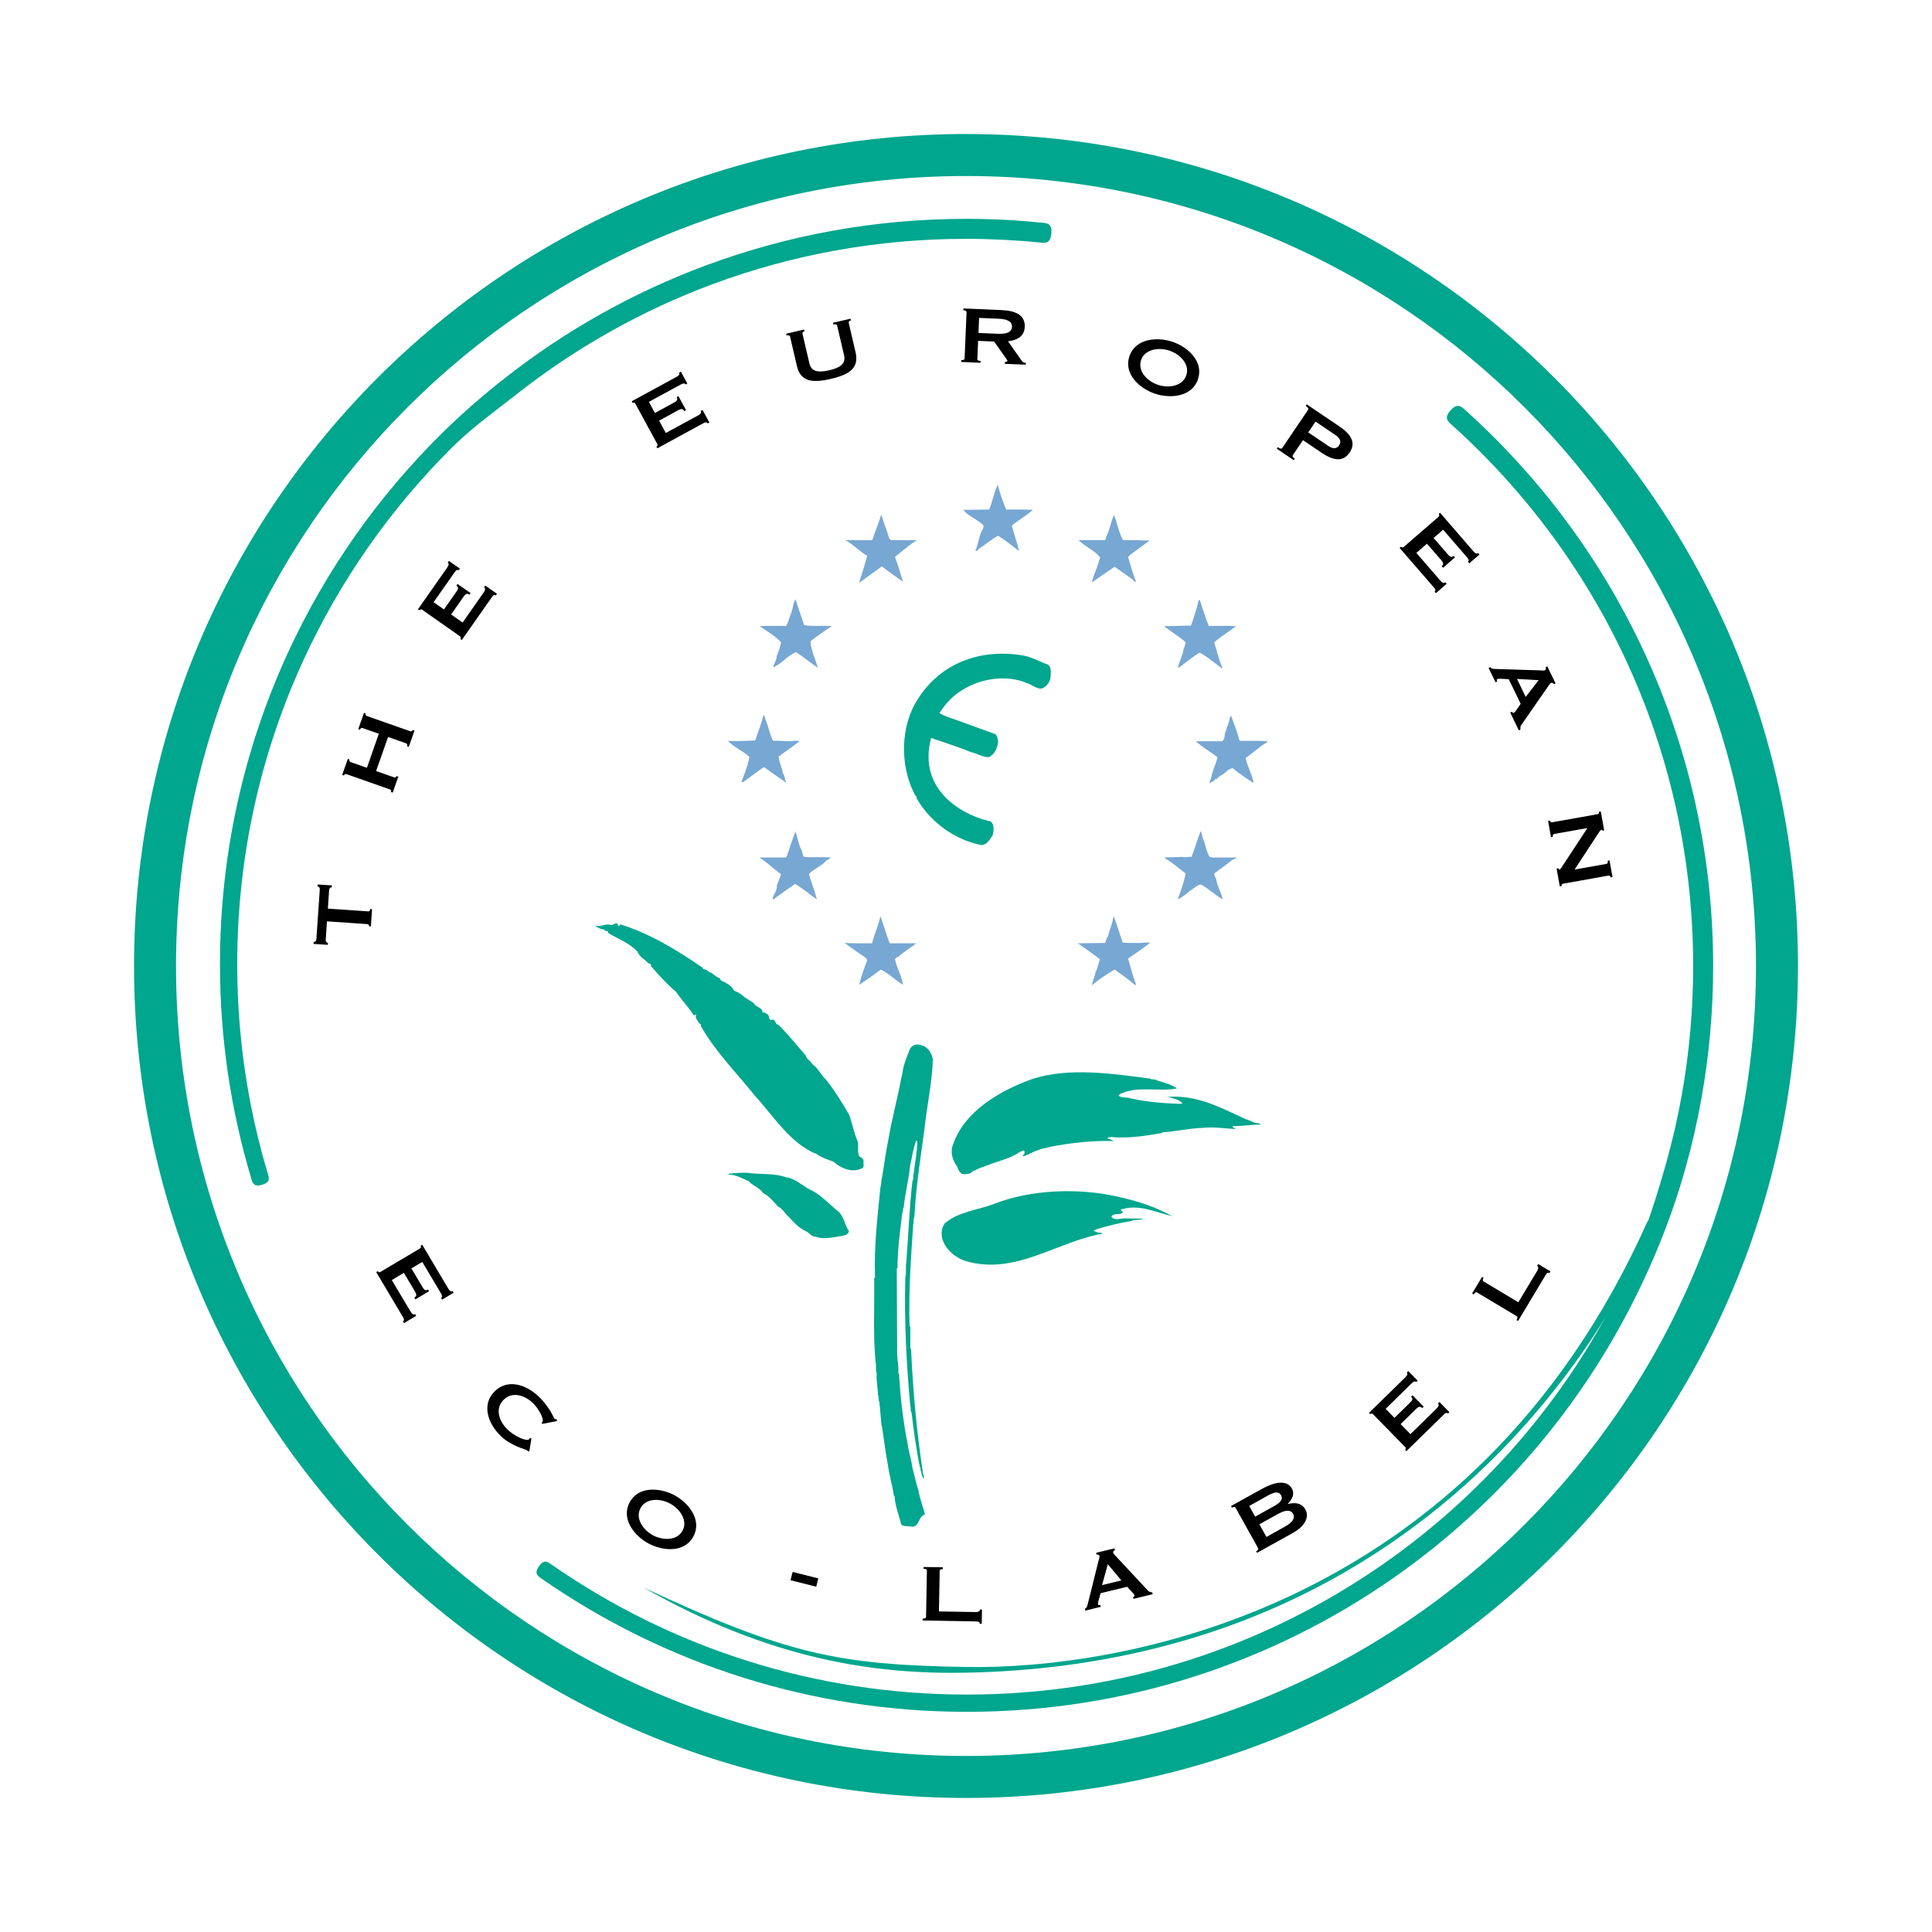
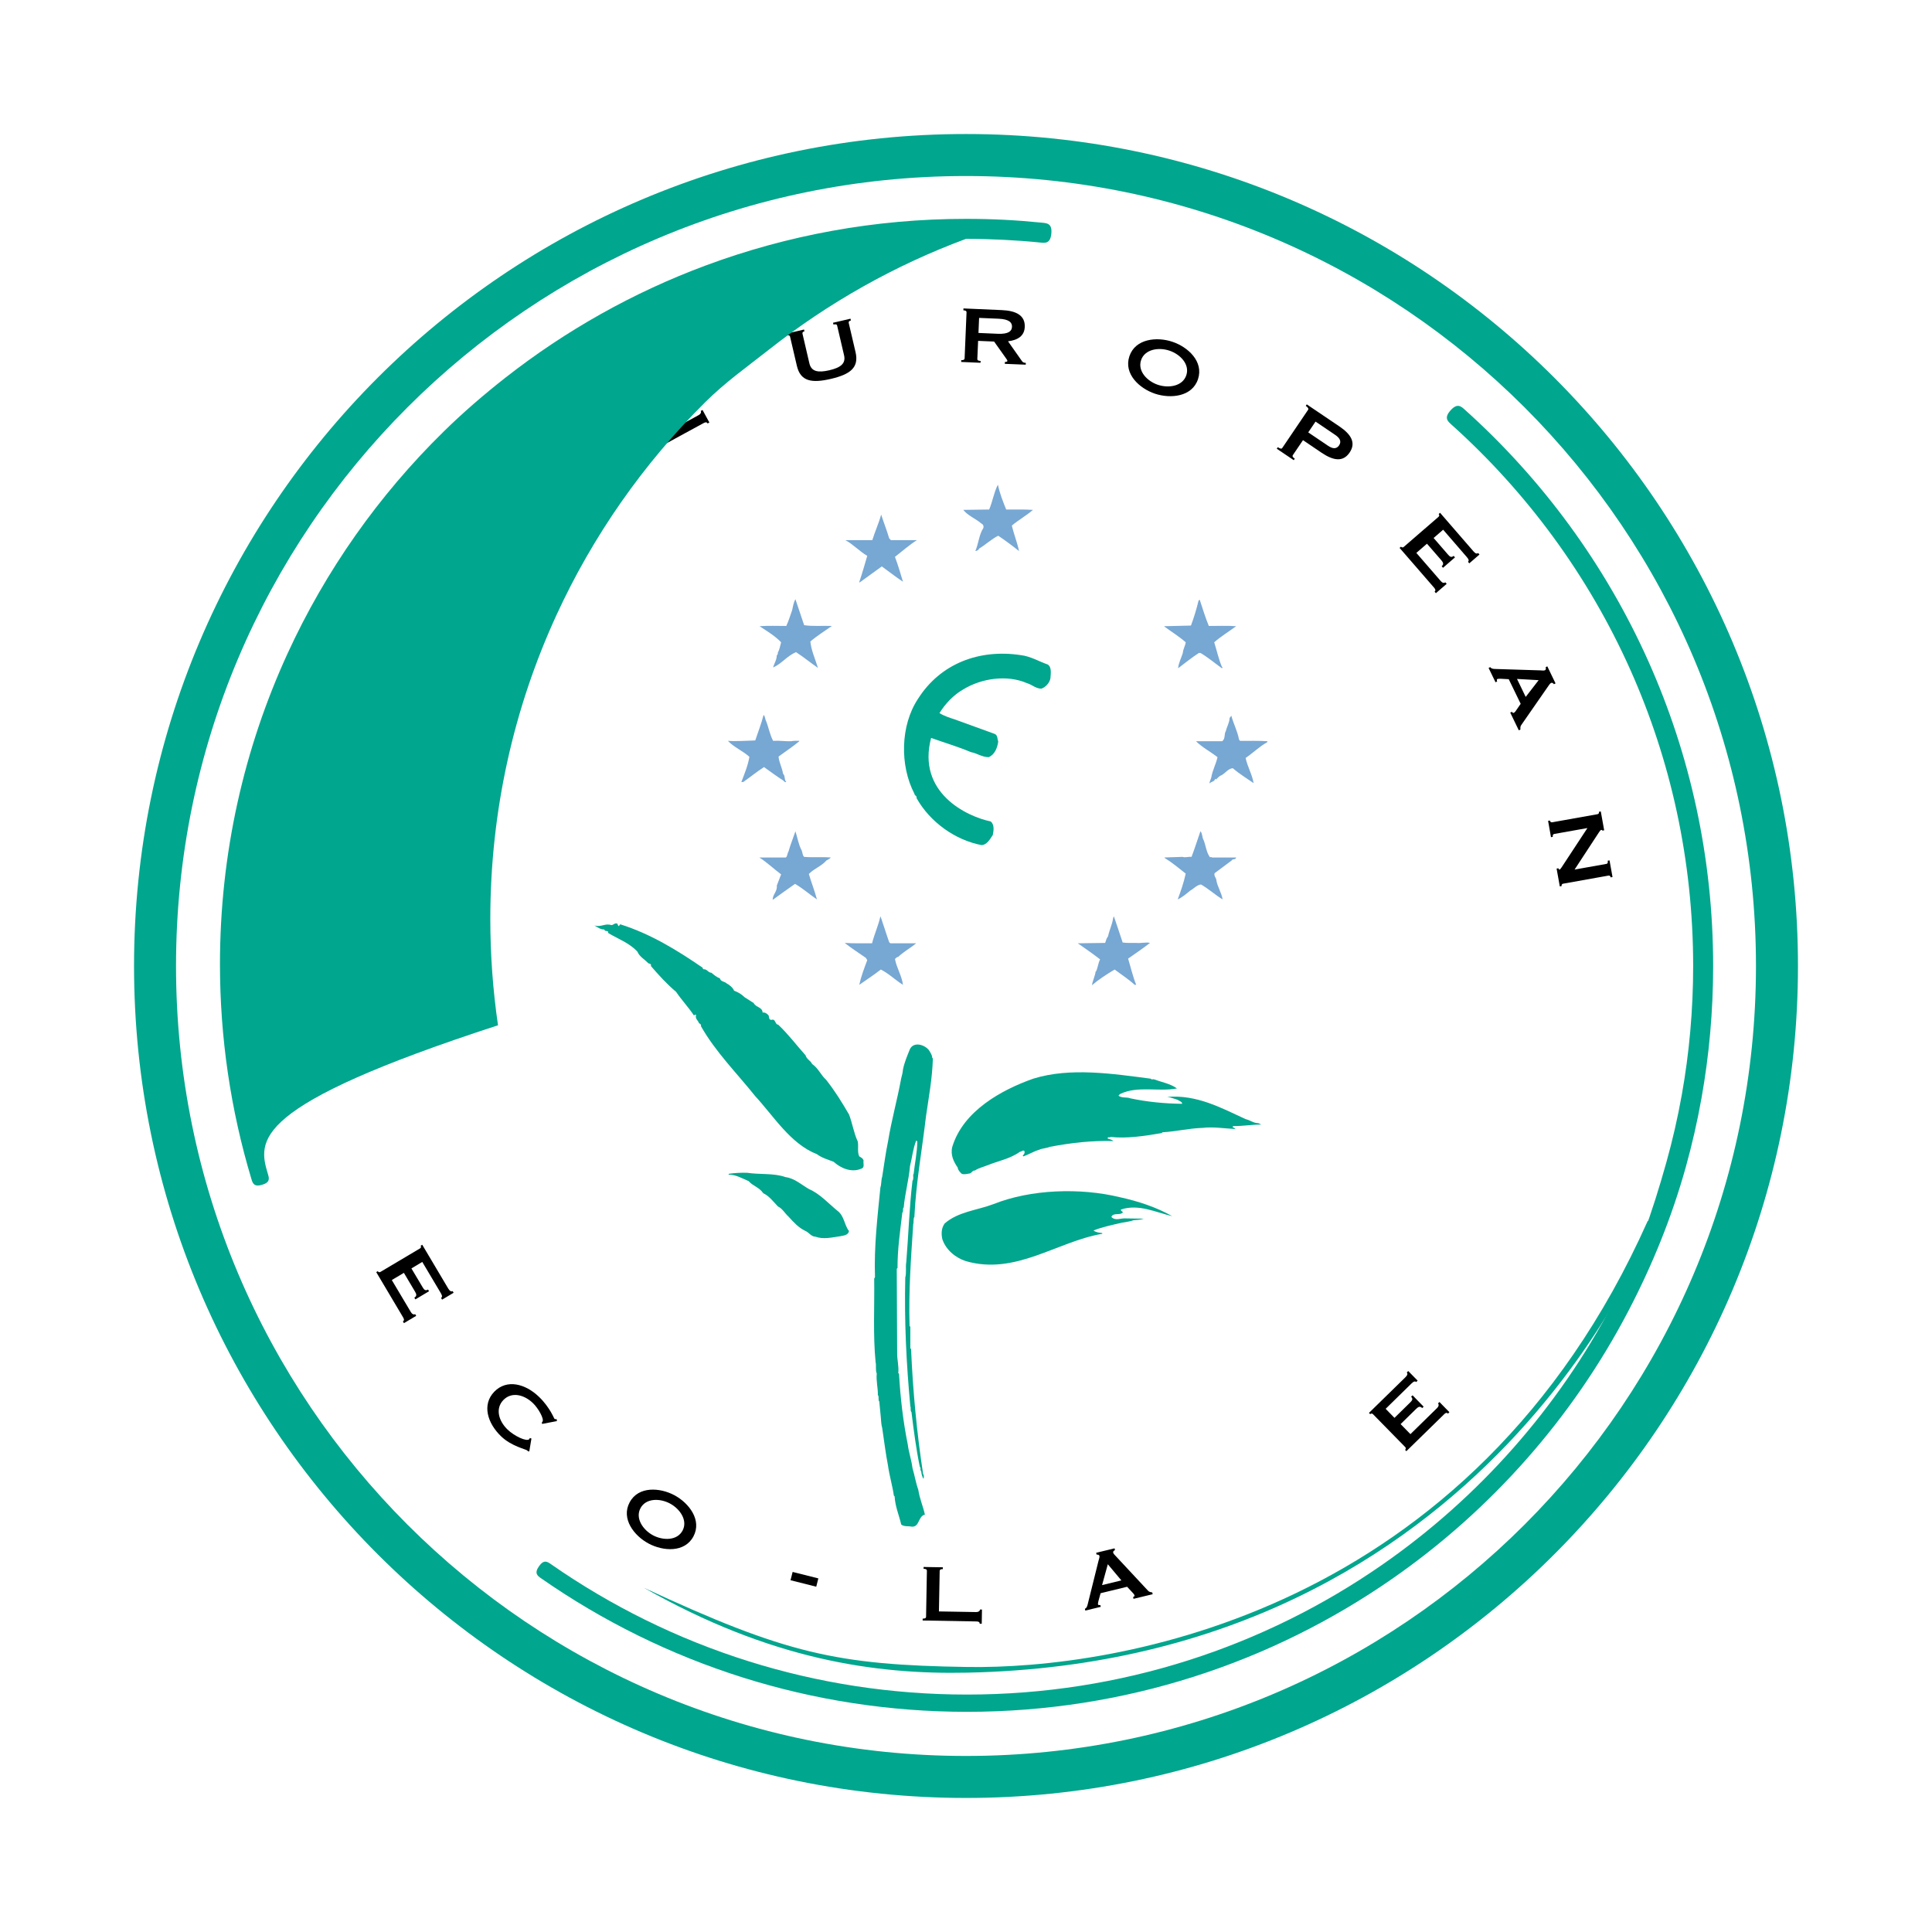
<svg xmlns="http://www.w3.org/2000/svg" version="1.0" id="Layer_1" x="0px" y="0px" width="192.756px" height="192.756px" viewBox="0 0 192.756 192.756" enable-background="new 0 0 192.756 192.756" xml:space="preserve">
  <g>
-     <polygon fill-rule="evenodd" clip-rule="evenodd" fill="#FFFFFF" points="0,0 192.756,0 192.756,192.756 0,192.756 0,0  " />
    <path fill-rule="evenodd" clip-rule="evenodd" fill="#77A7D3" d="M100.387,50.835c1.014,0.011,1.684-0.025,2.67,0.035   c-0.632,0.559-1.428,1-2.108,1.569c0.212,0.885,0.542,1.681,0.719,2.539c-0.659-0.529-1.367-1.049-2.073-1.529   c-0.672,0.331-1.228,0.875-1.897,1.278c-0.074,0.167-0.24,0.24-0.39,0.251c0.327-0.733,0.352-1.591,0.795-2.286   c0.074-0.215-0.023-0.381-0.215-0.479c-0.594-0.496-1.34-0.774-1.781-1.343l2.58-0.035c0.34-0.76,0.465-1.695,0.874-2.479   C99.733,49.193,100.063,50.037,100.387,50.835L100.387,50.835z" />
    <path fill-rule="evenodd" clip-rule="evenodd" fill="#77A7D3" d="M88.71,53.703l0.176,0.188c0.824,0,1.772,0,2.592,0   c-0.745,0.468-1.44,1.087-2.188,1.669c0.319,0.847,0.535,1.604,0.799,2.479c-0.748-0.496-1.378-1-2.111-1.528l-2.212,1.602   l-0.039-0.036c0.292-0.861,0.543-1.746,0.798-2.617c-0.785-0.466-1.415-1.163-2.187-1.569h2.691   c0.269-0.869,0.644-1.678,0.885-2.552C88.167,52.137,88.481,52.908,88.71,53.703L88.71,53.703z" />
-     <path fill-rule="evenodd" clip-rule="evenodd" fill="#77A7D3" d="M112.042,53.891c0.938-0.011,1.732,0.013,2.656,0.038   c-0.496,0.368-0.959,0.722-1.49,1.089c-0.219,0.188-0.52,0.34-0.656,0.581c0.262,0.833,0.479,1.68,0.806,2.478   c-0.098-0.079-0.305-0.038-0.289-0.215l-1.859-1.316c-0.744,0.504-1.518,1.024-2.226,1.531l-0.038-0.079   c0.256-0.882,0.594-1.503,0.812-2.399c-0.597-0.719-1.504-1.06-2.149-1.708h2.656c0.076-0.212,0.136-0.455,0.25-0.657   c0.24-0.607,0.368-1.25,0.618-1.857C111.476,52.172,111.611,53.106,112.042,53.891L112.042,53.891z" />
    <path fill-rule="evenodd" clip-rule="evenodd" fill="#77A7D3" d="M80.229,62.373c0.873,0.138,1.897,0.038,2.77,0.079   c-0.694,0.49-1.492,0.983-2.15,1.553c0.09,0.898,0.505,1.792,0.758,2.631c-0.758-0.521-1.438-1.09-2.187-1.572   c-0.884,0.367-1.427,1.152-2.286,1.531c0.101-0.404,0.365-0.757,0.365-1.201c0.09-0.076,0.129-0.215,0.104-0.289   c0.188-0.316,0.226-0.681,0.329-1.024c-0.608-0.646-1.418-1.114-2.15-1.604c0.884-0.066,1.822-0.025,2.667-0.025   c0.24-0.509,0.393-1.051,0.583-1.571c0.085-0.376,0.136-0.755,0.328-1.098C79.635,60.616,79.939,61.503,80.229,62.373   L80.229,62.373z" />
    <path fill-rule="evenodd" clip-rule="evenodd" fill="#77A7D3" d="M120.604,62.452c0.909,0,1.881-0.041,2.726,0.025   c-0.732,0.542-1.463,0.972-2.188,1.604c0.257,0.809,0.434,1.657,0.764,2.441l0.076,0.074l-0.076,0.076   c-0.685-0.493-1.368-1.073-2.136-1.528h-0.155c-0.708,0.455-1.441,1.048-2.073,1.528c0.038-0.518,0.316-1.024,0.469-1.528   c0.027-0.395,0.24-0.694,0.289-1.062c-0.72-0.632-1.449-1.062-2.174-1.604l2.696-0.066c0.3-0.809,0.553-1.631,0.755-2.476   l0.114-0.114C119.979,60.695,120.249,61.588,120.604,62.452L120.604,62.452z" />
    <path fill-rule="evenodd" clip-rule="evenodd" fill="#00A68D" d="M104.548,66.305c0.404,0.29,0.279,0.921,0.252,1.379   c-0.088,0.455-0.49,0.893-0.907,1.023c-0.547,0-0.937-0.405-1.419-0.544c-2.032-0.885-4.598-0.469-6.368,0.619   c-0.949,0.53-1.808,1.44-2.376,2.364c0.469,0.289,1.022,0.468,1.491,0.618l4.006,1.454c0.344,0.14,0.254,0.507,0.367,0.758   c-0.089,0.632-0.342,1.302-0.95,1.566c-0.667,0-1.16-0.389-1.78-0.504c-1.289-0.544-2.655-0.947-3.969-1.416   c-1.435,5.453,3.539,7.837,5.941,8.332c0.392,0.313,0.304,0.921,0.215,1.351c-0.264,0.393-0.569,0.986-1.125,1.011   c-2.639-0.507-5.145-2.301-6.483-4.69c0.076-0.212-0.214-0.254-0.214-0.441c-1.468-2.806-1.403-6.801,0.354-9.454   c2.236-3.539,6.125-4.993,10.238-4.372C102.816,65.473,103.64,65.987,104.548,66.305L104.548,66.305z" />
    <path fill-rule="evenodd" clip-rule="evenodd" fill="#77A7D3" d="M76.375,71.802c0.303,0.684,0.404,1.443,0.759,2.111   c0.72-0.039,1.202,0.063,1.818,0.038c0.243-0.062,0.507-0.027,0.774-0.038l0.024,0.038c-0.645,0.542-1.352,0.997-2.073,1.531   c0.04,0.569,0.356,1.109,0.445,1.703c0.239,0.229,0.101,0.61,0.326,0.839c-0.151,0.06-0.252-0.104-0.289-0.142   c-0.684-0.441-1.265-0.871-1.934-1.351c-0.708,0.455-1.403,1.024-2.074,1.493h-0.187c0.314-0.823,0.654-1.632,0.804-2.516   c-0.679-0.608-1.539-0.948-2.147-1.594c0.849,0.063,1.833-0.014,2.73-0.039c0.279-0.819,0.608-1.68,0.834-2.552   C76.3,71.423,76.335,71.639,76.375,71.802L76.375,71.802z" />
    <path fill-rule="evenodd" clip-rule="evenodd" fill="#77A7D3" d="M123.62,73.798l0.104,0.115c1.007,0.011,1.754-0.024,2.729,0.038   l-0.028,0.104c-0.781,0.428-1.428,1.084-2.148,1.566c0.177,0.872,0.645,1.618,0.798,2.514c-0.648-0.455-1.443-0.935-2.075-1.49   c-0.441,0.024-0.73,0.466-1.095,0.681c-0.229,0.073-0.393,0.264-0.583,0.444l-0.102-0.076c0.012,0.288-0.395,0.275-0.544,0.479   c-0.014-0.191,0.128-0.42,0.177-0.618c0.114-0.708,0.469-1.319,0.618-2.013c-0.657-0.517-1.528-0.973-2.149-1.591h2.618   c0.34-0.253,0.166-0.706,0.367-1.024c0.101-0.441,0.365-0.844,0.365-1.277l0.177-0.25C123.049,72.181,123.469,72.952,123.62,73.798   L123.62,73.798z" />
    <path fill-rule="evenodd" clip-rule="evenodd" fill="#77A7D3" d="M79.979,84.833c0.101,0.204,0.061,0.479,0.25,0.659   c0.95,0.076,1.747-0.014,2.656,0.06c-0.075,0.131-0.29,0.205-0.429,0.295c-0.532,0.604-1.189,0.771-1.758,1.351   c0.254,0.86,0.581,1.681,0.809,2.539c-0.733-0.504-1.427-1.112-2.186-1.553c-0.745,0.531-1.492,1.049-2.226,1.594   c-0.025-0.531,0.483-0.848,0.404-1.417c0.14-0.406,0.292-0.722,0.433-1.125c-0.683-0.504-1.442-1.228-2.176-1.684h2.656   c0.165-0.16,0.125-0.389,0.251-0.58c0.19-0.681,0.469-1.351,0.697-2.034C79.561,83.544,79.661,84.252,79.979,84.833L79.979,84.833z   " />
    <path fill-rule="evenodd" clip-rule="evenodd" fill="#77A7D3" d="M120.082,83.808c0.227,0.556,0.275,1.264,0.656,1.743   c0.066-0.108,0.115-0.024,0.191,0h2.399c-0.053,0.27-0.34,0.09-0.438,0.295l-1.711,1.274c-0.088,0.289,0.166,0.455,0.177,0.697   c0.104,0.656,0.52,1.239,0.624,1.918c-0.726-0.439-1.405-1.061-2.152-1.488c-0.393,0.025-0.719,0.414-1.09,0.618   c-0.375,0.316-0.816,0.681-1.236,0.87c0.306-0.834,0.607-1.679,0.796-2.577c-0.668-0.529-1.427-1.152-2.108-1.566v-0.042   l1.781-0.06c0.3,0.101,0.58-0.038,0.91,0c0.326-0.847,0.583-1.708,0.888-2.555C119.979,83.152,119.917,83.544,120.082,83.808   L120.082,83.808z" />
    <path fill-rule="evenodd" clip-rule="evenodd" fill="#77A7D3" d="M88.167,92.367c0.178,0.544,0.354,1.086,0.543,1.629l0.115,0.117   h2.578c-0.606,0.504-1.227,0.82-1.783,1.351c-0.136,0-0.226,0.128-0.33,0.216c0.168,0.896,0.685,1.667,0.799,2.577   c-0.809-0.506-1.389-1.112-2.211-1.526c-0.708,0.554-1.429,1.021-2.15,1.526c0.178-0.822,0.495-1.654,0.798-2.463l-0.14-0.229   c-0.708-0.493-1.427-0.948-2.111-1.49c0.836,0.062,1.807,0.024,2.73,0.038c0.229-0.912,0.633-1.771,0.833-2.694   C87.967,91.696,88.042,92.05,88.167,92.367L88.167,92.367z" />
    <path fill-rule="evenodd" clip-rule="evenodd" fill="#77A7D3" d="M111.576,92.731l0.431,1.302c0.43,0.065,0.898,0.041,1.351,0.041   c0.393,0.062,1-0.104,1.379,0c-0.695,0.542-1.455,1.049-2.185,1.566c0.262,0.872,0.479,1.811,0.806,2.616h-0.149   c-0.635-0.582-1.354-1.035-1.999-1.526c-0.785,0.466-1.566,0.972-2.264,1.565c0.049-0.404,0.305-0.898,0.37-1.38h0.036   c0.188-0.378,0.203-0.819,0.405-1.198c-0.735-0.569-1.504-1.101-2.225-1.604l2.731-0.038c0.076-0.229,0.125-0.455,0.288-0.66   c0.126-0.618,0.419-1.173,0.507-1.822l0.073-0.174C111.271,91.822,111.424,92.29,111.576,92.731L111.576,92.731z" />
    <path fill-rule="evenodd" clip-rule="evenodd" fill="#00A68D" d="M61.737,92.405l0.141-0.188c2.983,0.934,5.65,2.563,8.227,4.333   c-0.025,0.063,0.039,0.101,0.074,0.153c0.37-0.039,0.458,0.338,0.799,0.351c0.279,0.229,0.545,0.456,0.848,0.56   c0.086,0.35,0.466,0.289,0.681,0.508c0.267,0.125,0.631,0.439,0.732,0.719c0.418,0.162,0.724,0.338,1.049,0.652l0.912,0.584   c0.189,0.43,0.871,0.393,0.884,0.947c0.151-0.037,0.365,0.037,0.505,0.191c0.24,0.135,0.014,0.518,0.368,0.543   c0.454-0.162,0.351,0.48,0.681,0.471c1.049,0.996,1.82,2.047,2.73,3.055c0.102,0.393,0.519,0.545,0.659,0.873   c0.63,0.43,0.87,1.109,1.389,1.568c0.873,1.1,1.581,2.25,2.289,3.463c0.341,0.873,0.467,1.832,0.871,2.691   c0.101,0.469-0.062,1.059,0.151,1.494c0.178,0.107,0.354,0.174,0.431,0.402c-0.063,0.289,0.166,0.719-0.253,0.834   c-0.948,0.402-2.022-0.049-2.731-0.697c-0.569-0.225-1.163-0.377-1.668-0.758c-2.63-1.023-4.298-3.775-6.156-5.791   c-1.872-2.336-3.968-4.422-5.421-6.988c0.075-0.146-0.125-0.262-0.189-0.289c-0.075-0.277-0.418-0.441-0.29-0.807l-0.064-0.064   l-0.151,0.098c-0.557-0.834-1.241-1.553-1.783-2.359c-0.962-0.811-1.681-1.617-2.516-2.578c0.091-0.204-0.139-0.229-0.253-0.27   c-0.404-0.427-0.873-0.643-1.088-1.16c-0.806-0.872-1.933-1.267-2.917-1.86c0.025-0.354-0.29-0.049-0.394-0.354   c-0.354,0.024-0.705-0.24-0.984-0.403c0.644,0.215,1.074-0.239,1.668-0.038c0.2,0.052,0.354-0.253,0.619-0.139   C61.637,92.228,61.637,92.342,61.737,92.405L61.737,92.405z" />
    <path fill-rule="evenodd" clip-rule="evenodd" fill="#00A68D" d="M92.681,104.777c0.139,0.238,0.317,0.469,0.328,0.758l0.064,0.076   c-0.064,2.037-0.407,3.818-0.685,5.752c-0.391,3.35-0.996,6.607-1.16,10.051c-0.129,0.156-0.04,0.5-0.115,0.729   c-0.226,3.428-0.468,6.635-0.366,10.154l0.076,0.072v2.15l0.075,0.072c0.176,4.16,0.58,8.422,1.203,12.48   c0.112,0.113,0.075,0.336,0.036,0.479c-0.14-0.24-0.203-0.496-0.229-0.773c-0.15-0.088,0.015-0.328-0.136-0.426   c-0.368-1.787-0.607-3.617-0.833-5.463c-0.151-0.152-0.025-0.404-0.114-0.578c-0.394-4.199-0.609-8.459-0.505-12.855   c0.136-0.469,0.011-1.041,0.101-1.531c0.214-2.631,0.304-5.496,0.618-8.117c0.14-0.174,0.05-0.439,0.076-0.658h0.039   c0.114-1.084,0.351-2.137,0.366-3.27c-0.04-0.025-0.064-0.092-0.115-0.074c-0.316,0.811-0.404,1.703-0.617,2.555   c-0.117,1.398-0.507,2.74-0.622,4.105c-0.15,0.127,0.012,0.377-0.139,0.518c-0.215,1.82-0.49,3.666-0.479,5.525l-0.077,0.076   l0.04,8.367c-0.014,0.746,0.187,1.34,0.111,2.043l0.075,0.064c0.129,2.375,0.418,4.826,0.873,7.066   c0.101,0.805,0.369,1.529,0.468,2.342c0.215,0.719,0.33,1.477,0.581,2.168c0.129,0.877,0.483,1.672,0.659,2.479   c-0.695,0.164-0.52,1.264-1.315,1.203c-0.354-0.08-0.772,0.023-1.048-0.217c-0.218-0.938-0.607-1.803-0.657-2.805l-0.077-0.076   c-0.139-1.008-0.443-1.963-0.581-2.98c-0.242-1.242-0.392-2.518-0.583-3.781c-0.102-0.332-0.102-0.707-0.138-1.062l-0.151-1.568   c-0.153-0.162,0.012-0.479-0.142-0.643c0.014-0.746-0.186-1.391-0.112-2.152c-0.15-0.326-0.024-0.779-0.114-1.133   c-0.265-2.68-0.101-5.605-0.139-8.328l0.078-0.154c-0.104-3.051,0.25-6.018,0.541-8.949c0.114-0.326,0.064-0.736,0.178-1.062   c0.191-1.178,0.341-2.375,0.583-3.525c0.352-2.162,0.921-4.145,1.314-6.297c0.075-0.289,0.151-0.566,0.176-0.871   c0.139-0.719,0.429-1.379,0.697-2.049C91.188,103.879,92.276,104.248,92.681,104.777L92.681,104.777z" />
    <path fill-rule="evenodd" clip-rule="evenodd" fill="#00A68D" d="M114.812,107.621c0.065,0.125,0.212,0.037,0.326,0.064   c0.771,0.289,1.629,0.43,2.289,0.91c-1.832,0.354-3.918-0.295-5.677,0.555c-0.05,0.066-0.14,0.1-0.15,0.176   c0.33,0.244,0.809,0.113,1.18,0.256c1.649,0.354,3.41,0.527,5.167,0.545c-0.014-0.229-0.305-0.279-0.444-0.393   c-0.352-0.104-0.684-0.256-1.062-0.295c2.968-0.25,5.408,1.102,7.836,2.217c0.443,0.1,0.785,0.404,1.264,0.404l0.292,0.137   c-0.977,0-1.796,0.162-2.796,0.152l-0.073,0.076c0.073,0.104,0.216,0.086,0.292,0.217c-1.052-0.043-2.163-0.244-3.277-0.113   c-1.427,0.049-2.565,0.354-4.004,0.441l-0.075,0.076c-1.633,0.287-3.49,0.566-5.097,0.387c-0.076,0.104-0.326-0.061-0.289,0.158   c0.191,0.07,0.403,0.107,0.583,0.25c-2.2-0.055-4.211,0.174-6.373,0.582c-0.327,0.148-0.73,0.137-1.046,0.289   c-0.559,0.164-1.038,0.469-1.569,0.66l-0.076-0.082c0.114-0.082,0.229-0.24,0.18-0.426c-0.142-0.189-0.268,0.049-0.431,0.039   c-1.04,0.729-2.174,0.91-3.314,1.377c-0.379,0.154-0.844,0.252-1.198,0.502c-0.264-0.021-0.292,0.229-0.52,0.295   c-0.251,0.037-0.528,0.125-0.794,0.037c-0.189-0.174-0.38-0.371-0.405-0.621c-0.394-0.566-0.748-1.264-0.543-2.07   c1.086-3.578,4.89-5.676,8.077-6.803C106.782,106.471,111.021,107.131,114.812,107.621L114.812,107.621z" />
    <path fill-rule="evenodd" clip-rule="evenodd" fill="#00A68D" d="M78.372,117.441c0.91,0.115,1.618,0.785,2.363,1.205   c1.051,0.453,1.886,1.389,2.806,2.146c0.709,0.518,0.672,1.404,1.165,2.031c-0.078,0.43-0.567,0.447-0.911,0.523   c-0.819,0.115-1.644,0.326-2.44,0.039c-0.415,0-0.656-0.438-1.021-0.584c-0.684-0.332-1.138-0.844-1.671-1.428   c-0.354-0.305-0.58-0.783-1.059-1.012c-0.419-0.443-0.863-1.037-1.454-1.314c-0.429-0.621-1.012-0.697-1.456-1.203   c-0.644-0.277-1.288-0.654-1.996-0.654v-0.076c0.593-0.092,1.251-0.125,1.857-0.104C75.806,117.203,77.208,117.023,78.372,117.441   L78.372,117.441z" />
    <path fill-rule="evenodd" clip-rule="evenodd" fill="#00A68D" d="M111.751,119.451c1.835,0.404,3.595,0.986,5.207,1.887   c-1.653-0.381-3.361-1.254-5.128-0.66c-0.015,0.143,0.139,0.18,0.212,0.268c-0.303,0.365-0.973-0.012-1.16,0.469   c0.417,0.43,0.923,0.098,1.451,0.146l1.784,0.027c-0.291,0.104-0.672,0.131-1.023,0.152c-0.354,0.137-0.771,0.174-1.163,0.25   c-0.948,0.219-1.935,0.42-2.833,0.775c0.239,0.184,0.556,0.227,0.871,0.256v0.074c-4.548,0.781-8.645,4.168-13.613,2.725   c-1.035-0.338-1.982-1.121-2.337-2.184c-0.125-0.557-0.101-1.102,0.229-1.57c1.366-1.186,3.236-1.312,4.878-1.934   C102.828,118.656,107.758,118.477,111.751,119.451L111.751,119.451z" />
    <path fill="#00A68D" d="M179.384,96.378c0,22.92-9.29,43.672-24.312,58.692c-15.021,15.021-35.772,24.312-58.693,24.312   c-22.922,0-43.673-9.291-58.694-24.311c-15.021-15.021-24.312-35.773-24.312-58.694c0-22.921,9.291-43.673,24.312-58.694   c15.021-15.021,35.772-24.312,58.694-24.312c22.921,0,43.673,9.291,58.693,24.312C170.094,52.706,179.384,73.458,179.384,96.378   L179.384,96.378z M152.109,152.109c14.263-14.264,23.085-33.967,23.085-55.731c0-21.765-8.822-41.469-23.085-55.732   c-14.263-14.263-33.967-23.084-55.731-23.084s-41.469,8.822-55.731,23.084C26.383,54.91,17.562,74.613,17.562,96.378   c0,21.764,8.822,41.467,23.085,55.731c14.262,14.262,33.967,23.084,55.731,23.084S137.847,166.371,152.109,152.109L152.109,152.109   z" />
    <path fill-rule="evenodd" clip-rule="evenodd" fill="#00A68D" d="M64.229,158.406c14.199,6.598,19.247,7.709,32.286,7.91   c14.491,0.225,50.258-5.027,67.864-44.473c1.886-0.85,0.679,0.131,0.679,0.131s-16.111,43.814-68.542,44.908   C87.302,167.08,76.852,165.576,64.229,158.406L64.229,158.406z" />
-     <path fill-rule="evenodd" clip-rule="evenodd" d="M36.742,90.928c0.121,0.008,0.187-0.087,0.198-0.232l0.181,0.014l-0.117,1.716   l-0.181-0.014c0.009-0.101-0.046-0.204-0.167-0.212l-4.033-0.278l-0.125,1.841c-0.01,0.131,0.04,0.294,0.224,0.305l-0.014,0.199   l-1.42-0.092l0.014-0.205c0.185,0.014,0.255-0.136,0.263-0.27l0.341-4.952c0.008-0.131-0.042-0.294-0.227-0.306l0.014-0.198   l1.42,0.092l-0.015,0.201c-0.181-0.01-0.253,0.139-0.262,0.276l-0.125,1.838L36.742,90.928L36.742,90.928z" />
    <path fill-rule="evenodd" clip-rule="evenodd" d="M37.796,73.206l-1.628-0.573c-0.115-0.039-0.206,0.036-0.253,0.174l-0.173-0.062   l0.572-1.623l0.17,0.063c-0.034,0.095-0.009,0.209,0.105,0.247l4.351,1.528c0.115,0.039,0.207-0.032,0.24-0.127l0.173,0.06   l-0.568,1.621l-0.178-0.057c0.051-0.136,0.026-0.253-0.088-0.294l-1.802-0.632l-1.192,3.394l1.802,0.634   c0.114,0.038,0.207-0.036,0.238-0.128l0.173,0.058l-0.558,1.593l-0.172-0.063c0.036-0.106,0.014-0.221-0.104-0.258l-4.348-1.528   c-0.118-0.039-0.207,0.033-0.246,0.139l-0.169-0.06l0.558-1.591l0.173,0.058c-0.034,0.095-0.008,0.212,0.106,0.253l1.629,0.569   L37.796,73.206L37.796,73.206z" />
    <path fill-rule="evenodd" clip-rule="evenodd" d="M45.881,56.732l-0.117,0.166c-0.114-0.082-0.246-0.035-0.426,0.221l-2.076,2.963   l1.03,0.725l1.258-1.795c0.166-0.237,0.236-0.406-0.015-0.583l0.114-0.164l1.301,0.907l-0.117,0.166   c-0.25-0.177-0.402-0.065-0.569,0.171l-1.255,1.798l1.146,0.803l2.142-3.059c0.128-0.18,0.133-0.368,0.002-0.463l0.115-0.164   l1.166,0.817l-0.117,0.167c-0.165-0.117-0.271,0-0.399,0.183l-2.989,4.262l-0.148-0.103c0.056-0.084,0.064-0.202-0.037-0.27   l-3.776-2.648c-0.097-0.071-0.206-0.021-0.264,0.061l-0.148-0.106l2.924-4.173c0.178-0.256,0.158-0.403,0.043-0.488l0.114-0.163   L45.881,56.732L45.881,56.732z" />
    <path fill-rule="evenodd" clip-rule="evenodd" d="M68.574,38.262l-0.176,0.095c-0.067-0.125-0.204-0.142-0.479,0.006l-3.18,1.732   l0.602,1.109l1.924-1.049c0.255-0.139,0.391-0.259,0.247-0.529l0.179-0.098l0.755,1.392l-0.175,0.098   c-0.146-0.267-0.332-0.237-0.59-0.098l-1.921,1.045l0.669,1.234l3.277-1.784c0.196-0.106,0.285-0.272,0.207-0.414l0.179-0.098   l0.681,1.25l-0.179,0.096c-0.096-0.18-0.244-0.12-0.441-0.014l-4.571,2.49l-0.086-0.161c0.086-0.049,0.147-0.147,0.088-0.255   l-2.206-4.05c-0.058-0.107-0.175-0.112-0.264-0.065l-0.087-0.158l4.474-2.438c0.276-0.146,0.323-0.292,0.257-0.417l0.175-0.098   L68.574,38.262L68.574,38.262z" />
    <path fill-rule="evenodd" clip-rule="evenodd" d="M80.218,32.877l0.042,0.18c-0.143,0.029-0.226,0.114-0.197,0.231l0.69,2.966   c0.197,0.831,0.876,0.943,1.985,0.688c1.11-0.259,1.67-0.66,1.475-1.493l-0.692-2.966c-0.025-0.121-0.139-0.158-0.365-0.104   l-0.045-0.177l1.743-0.406l0.04,0.177c-0.162,0.038-0.246,0.12-0.217,0.243l0.681,2.917c0.362,1.55-0.539,2.22-2.464,2.669   c-1.927,0.447-3.029,0.248-3.391-1.307l-0.681-2.917c-0.027-0.119-0.139-0.155-0.346-0.106l-0.041-0.177L80.218,32.877   L80.218,32.877z" />
    <path fill-rule="evenodd" clip-rule="evenodd" d="M97.685,31.717l1.932,0.081c1.07,0.044,1.37,0.384,1.349,0.81   c-0.017,0.428-0.344,0.738-1.411,0.694l-1.934-0.084L97.685,31.717L97.685,31.717z M96.116,30.96   c0.227,0.008,0.321,0.073,0.316,0.193l-0.193,4.608c-0.006,0.123-0.109,0.18-0.335,0.171l-0.005,0.18l1.928,0.082l0.01-0.183   c-0.255-0.01-0.332-0.074-0.329-0.199l0.079-1.803l1.596,0.068l1.16,1.634c0.104,0.147,0.169,0.232,0.164,0.303   c0,0.062-0.115,0.106-0.251,0.101l-0.006,0.185l2.086,0.085l0.011-0.181c-0.125-0.005-0.28-0.021-0.375-0.161l-1.402-1.991   c0.99-0.12,1.637-0.547,1.669-1.432c0.052-1.155-0.868-1.621-2.296-1.681l-3.819-0.166L96.116,30.96L96.116,30.96z" />
    <path fill-rule="evenodd" clip-rule="evenodd" d="M116.67,34.983c1.081,0.359,2.054,1.367,1.688,2.454   c-0.362,1.092-1.743,1.318-2.825,0.958c-1.081-0.359-2.05-1.37-1.69-2.457C114.207,34.847,115.586,34.621,116.67,34.983   L116.67,34.983z M116.964,34.097c-1.547-0.517-3.699-0.312-4.287,1.453c-0.583,1.762,1.017,3.216,2.561,3.731   c1.55,0.515,3.704,0.311,4.287-1.451C120.112,36.064,118.511,34.61,116.964,34.097L116.964,34.097z" />
    <path fill-rule="evenodd" clip-rule="evenodd" d="M131.252,42.062l1.97,1.334c0.406,0.276,0.662,0.619,0.379,1.041   c-0.286,0.419-0.697,0.311-1.106,0.035l-1.972-1.332L131.252,42.062L131.252,42.062z M129.183,45.763   c-0.212-0.145-0.265-0.25-0.196-0.354L130,43.914l1.857,1.258c1.188,0.801,2.148,0.938,2.794-0.022   c0.651-0.958,0.169-1.803-1.016-2.604l-3.261-2.203l-0.098,0.152c0.202,0.136,0.306,0.28,0.239,0.381l-2.587,3.822   c-0.065,0.1-0.201,0.081-0.441-0.082l-0.104,0.152l1.694,1.144L129.183,45.763L129.183,45.763z" />
    <path fill-rule="evenodd" clip-rule="evenodd" d="M146.593,56.203l-0.134-0.152c0.109-0.092,0.099-0.229-0.108-0.465l-2.367-2.737   l-0.953,0.825l1.433,1.653c0.19,0.221,0.338,0.33,0.568,0.131l0.131,0.153l-1.195,1.038l-0.131-0.155   c0.229-0.197,0.158-0.373-0.032-0.594l-1.436-1.653l-1.06,0.917l2.445,2.82c0.146,0.171,0.322,0.22,0.447,0.114l0.134,0.152   l-1.076,0.932l-0.131-0.153c0.152-0.133,0.066-0.264-0.081-0.433l-3.411-3.933l0.142-0.12c0.062,0.073,0.178,0.112,0.268,0.03   l3.486-3.018c0.093-0.082,0.071-0.196,0.006-0.272l0.138-0.121l3.337,3.852c0.202,0.237,0.354,0.253,0.463,0.161l0.132,0.149   L146.593,56.203L146.593,56.203z" />
    <path fill-rule="evenodd" clip-rule="evenodd" d="M153.511,67.861l-1.291,1.67l-0.869-1.793L153.511,67.861L153.511,67.861z    M149.21,68.07l0.163-0.081c-0.046-0.101-0.046-0.21,0.009-0.24c0.055-0.024,0.176-0.032,0.324-0.03l0.822,0.046l1.19,2.454   l-0.49,0.711c-0.07,0.108-0.145,0.166-0.201,0.193c-0.071,0.038-0.161-0.058-0.186-0.109l-0.164,0.082l0.855,1.768l0.163-0.076   c-0.016-0.18-0.016-0.316,0.08-0.449l2.704-3.896c0.111-0.164,0.18-0.259,0.272-0.302c0.125-0.063,0.224,0.041,0.283,0.122   l0.164-0.079l-0.823-1.702l-0.163,0.082c0.029,0.108,0.043,0.25-0.077,0.31c-0.093,0.043-0.28,0.024-0.479,0.008l-4.456-0.137   c-0.217-0.005-0.416-0.024-0.52-0.186l-0.163,0.083L149.21,68.07L149.21,68.07z" />
    <path fill-rule="evenodd" clip-rule="evenodd" d="M154.453,81.896l0.181-0.029c0.016,0.108,0.098,0.196,0.218,0.174l4.537-0.809   c0.12-0.022,0.163-0.131,0.142-0.243l0.18-0.03l0.338,1.879l-0.18,0.033c-0.011-0.044-0.047-0.083-0.114-0.069   c-0.063,0.008-0.131,0.09-0.245,0.267l-2.413,3.688l3.179-0.567c0.119-0.021,0.16-0.13,0.127-0.318l0.18-0.03l0.298,1.659   l-0.183,0.036c-0.017-0.112-0.093-0.202-0.216-0.18l-4.54,0.812c-0.12,0.019-0.157,0.128-0.142,0.239l-0.177,0.03l-0.321-1.779   l0.183-0.032c0.013,0.076,0.054,0.139,0.114,0.128c0.049-0.008,0.108-0.079,0.201-0.218l2.577-3.922l-3.318,0.591   c-0.119,0.021-0.163,0.13-0.136,0.287l-0.18,0.032L154.453,81.896L154.453,81.896z" />
    <path fill-rule="evenodd" clip-rule="evenodd" d="M44.108,129.666l-0.104-0.174c0.123-0.07,0.136-0.207-0.025-0.479l-1.85-3.111   l-1.082,0.648l1.118,1.879c0.148,0.25,0.276,0.387,0.539,0.229l0.1,0.17l-1.361,0.811l-0.104-0.174   c0.263-0.152,0.224-0.338,0.075-0.588l-1.119-1.885l-1.205,0.719L41,130.92c0.115,0.191,0.279,0.271,0.422,0.191l0.102,0.172   L40.3,132.01l-0.103-0.176c0.175-0.104,0.114-0.244,0-0.436l-2.66-4.479l0.155-0.092c0.051,0.088,0.154,0.143,0.26,0.076   l3.963-2.354c0.106-0.059,0.106-0.18,0.056-0.266l0.156-0.094l2.601,4.381c0.162,0.266,0.308,0.311,0.428,0.24l0.103,0.168   L44.108,129.666L44.108,129.666z" />
    <path fill-rule="evenodd" clip-rule="evenodd" d="M52.807,144.805l-0.123-0.006c-0.03-0.027-0.046-0.059-0.081-0.086   c-0.12-0.121-1.579-0.414-2.614-1.416c-1.358-1.309-1.924-3.154-0.675-4.445c1.248-1.291,3.111-0.797,4.468,0.518   c0.54,0.516,0.907,1.057,1.152,1.459c0.242,0.408,0.352,0.697,0.394,0.736c0.048,0.049,0.15,0.021,0.203,0.016l0.036,0.201   l-1.481,0.283l-0.03-0.131c0.027-0.031,0.047-0.064,0.075-0.109c0.165-0.271-0.423-1.318-0.953-1.83   c-0.91-0.877-2.147-1.154-2.959-0.311c-0.812,0.84-0.488,2.066,0.418,2.943c0.676,0.652,1.905,1.23,2.164,0.963   c0.028-0.031,0.048-0.086,0.053-0.119l0.168,0.049L52.807,144.805L52.807,144.805z" />
    <path fill-rule="evenodd" clip-rule="evenodd" d="M66.847,150.008c1.004,0.539,1.791,1.693,1.252,2.701   c-0.544,1.014-1.944,1.002-2.948,0.469c-1.003-0.539-1.79-1.693-1.25-2.707C64.443,149.457,65.844,149.469,66.847,150.008   L66.847,150.008z M67.289,149.18c-1.439-0.768-3.596-0.932-4.471,0.713c-0.876,1.635,0.455,3.34,1.893,4.107   c1.439,0.768,3.595,0.932,4.471-0.707C70.057,151.652,68.727,149.953,67.289,149.18L67.289,149.18z" />
    <polygon fill-rule="evenodd" clip-rule="evenodd" points="78.871,157.66 79.081,156.832 81.646,157.477 81.437,158.305    78.871,157.66  " />
    <path fill-rule="evenodd" clip-rule="evenodd" d="M97.745,162.002c0.003-0.201-0.152-0.229-0.376-0.232l-5.316-0.094l0.003-0.186   c0.234,0.006,0.335-0.055,0.338-0.174l0.083-4.609c0.002-0.119-0.097-0.186-0.332-0.189l0.004-0.18l1.921,0.031l-0.002,0.182   c-0.212-0.006-0.316,0.059-0.316,0.178l-0.075,4.043l3.71,0.064c0.224,0.006,0.381-0.098,0.384-0.254l0.201,0.004l-0.024,1.416   H97.745L97.745,162.002z" />
    <path fill-rule="evenodd" clip-rule="evenodd" d="M110.527,156.064l1.354,1.613l-1.928,0.469L110.527,156.064L110.527,156.064z    M109.825,160.314l-0.046-0.18c-0.11,0.027-0.219,0-0.229-0.055c-0.017-0.066,0-0.18,0.036-0.328l0.22-0.795l2.647-0.643   l0.588,0.633c0.093,0.092,0.137,0.174,0.15,0.234c0.019,0.076-0.09,0.146-0.145,0.158l0.044,0.178l1.912-0.461l-0.044-0.18   c-0.18-0.023-0.311-0.051-0.419-0.17l-3.236-3.471c-0.136-0.141-0.218-0.229-0.239-0.326c-0.035-0.137,0.087-0.213,0.177-0.25   l-0.041-0.18l-1.836,0.445l0.044,0.18c0.111-0.01,0.257,0.012,0.283,0.137c0.027,0.098-0.032,0.283-0.09,0.473l-1.076,4.326   c-0.051,0.213-0.106,0.404-0.288,0.469l0.043,0.18L109.825,160.314L109.825,160.314z" />
-     <path fill-rule="evenodd" clip-rule="evenodd" d="M125.65,152.078l1.865-1.035c0.801-0.447,1.288-0.393,1.5-0.012   c0.214,0.381,0,0.828-0.8,1.27l-1.863,1.041L125.65,152.078L125.65,152.078z M122.819,150.258l0.093,0.164   c0.186-0.104,0.303-0.098,0.36,0.004l2.244,4.027c0.06,0.107,0,0.213-0.186,0.314l0.088,0.158l3.584-1.992   c1.231-0.688,1.637-1.607,1.242-2.322c-0.376-0.67-1.052-0.734-1.749-0.555l-0.006-0.021c0.423-0.459,0.714-0.965,0.403-1.525   c-0.512-0.926-1.803-0.627-3.015,0.049L122.819,150.258l1.814-0.006l1.863-1.041c0.588-0.326,1.067-0.473,1.312-0.031   c0.248,0.445-0.131,0.773-0.719,1.1l-1.863,1.035l-0.594-1.062L122.819,150.258L122.819,150.258z" />
    <path fill-rule="evenodd" clip-rule="evenodd" d="M141.437,137.744l-0.145,0.143c-0.099-0.104-0.233-0.082-0.458,0.135   l-2.587,2.535l0.88,0.904l1.566-1.537c0.207-0.201,0.308-0.359,0.093-0.576l0.146-0.137l1.105,1.133l-0.144,0.141   c-0.213-0.217-0.385-0.135-0.592,0.066l-1.562,1.531l0.979,1.002l2.664-2.609c0.161-0.158,0.201-0.338,0.087-0.459l0.147-0.135   l0.991,1.014l-0.142,0.141c-0.146-0.146-0.271-0.055-0.43,0.109l-3.721,3.639l-0.128-0.131c0.073-0.07,0.101-0.186,0.019-0.271   l-3.23-3.297c-0.081-0.086-0.196-0.061-0.27,0.006l-0.125-0.125l3.642-3.562c0.224-0.219,0.229-0.371,0.131-0.469l0.146-0.146   L141.437,137.744L141.437,137.744z" />
-     <path fill-rule="evenodd" clip-rule="evenodd" d="M154.581,127.02c-0.177-0.104-0.274,0.016-0.389,0.213l-2.732,4.559l-0.155-0.092   c0.119-0.203,0.119-0.322,0.017-0.383l-3.958-2.369c-0.104-0.064-0.207-0.006-0.329,0.195l-0.158-0.098l0.989-1.645l0.154,0.092   c-0.108,0.182-0.108,0.301,0,0.361l3.465,2.074l1.909-3.176c0.114-0.197,0.106-0.381-0.035-0.463l0.108-0.174l1.218,0.729   L154.581,127.02L154.581,127.02z" />
-     <path fill="#00A68D" d="M26.731,117.137c0.123,0.412,0.247,0.824-0.577,1.07c-0.823,0.244-0.947-0.168-1.071-0.58   c-1.03-3.428-1.819-6.961-2.349-10.576c-0.52-3.551-0.788-7.178-0.788-10.863c0-11.048,2.412-21.538,6.737-30.973   C32.5,56.89,37.807,49.391,44.262,43.06c1.964-1.925,4.021-3.701,6.183-5.394c5.993-4.694,12.724-8.492,19.99-11.189   c8.087-3.002,16.828-4.642,25.943-4.642c1.297,0,2.571,0.032,3.821,0.095c1.222,0.061,2.488,0.159,3.796,0.291   c0.496,0.05,0.992,0.101,0.896,1.09c-0.098,0.99-0.594,0.939-1.09,0.889c-1.17-0.119-2.401-0.21-3.695-0.276   c-1.25-0.062-2.494-0.094-3.728-0.094c-8.888,0-17.394,1.593-25.25,4.509c-7.14,2.65-13.749,6.393-19.626,11.025   c-2.251,1.774-4.374,3.265-6.404,5.283c-6.143,6.109-11.2,13.308-14.855,21.281c-4.221,9.208-6.575,19.456-6.575,30.26   c0,3.611,0.262,7.154,0.768,10.613C24.953,110.336,25.724,113.787,26.731,117.137L26.731,117.137z M162.459,130.805   c-5.589,10.691-13.701,19.857-23.547,26.703c-12.037,8.373-26.662,13.281-42.434,13.281c-7.757,0-15.24-1.189-22.276-3.395   c-7.287-2.285-14.089-5.658-20.216-9.926c-0.353-0.246-0.706-0.492-0.215-1.197c0.491-0.707,0.844-0.461,1.197-0.215   c5.988,4.172,12.632,7.467,19.746,9.697c6.868,2.154,14.18,3.314,21.765,3.314c15.407,0,29.695-4.795,41.452-12.971   c9.61-6.686,17.531-15.631,22.991-26.066c2.354-4.498,3.954-9.141,5.32-14.021c0.623-2.221,1.142-4.484,1.553-6.785   c0.744-4.168,1.132-8.459,1.132-12.846c0-10.533-2.239-20.536-6.269-29.558c-4.185-9.371-10.307-17.696-17.859-24.469   c-0.371-0.333-0.742-0.666-0.075-1.41c0.665-0.744,1.036-0.411,1.407-0.079c7.749,6.95,14.036,15.505,18.343,25.147   c4.144,9.281,6.447,19.558,6.447,30.368c0,4.499-0.398,8.905-1.163,13.188c-0.416,2.33-0.94,4.625-1.567,6.875   C166.803,121.42,164.854,126.223,162.459,130.805L162.459,130.805z" />
+     <path fill="#00A68D" d="M26.731,117.137c0.123,0.412,0.247,0.824-0.577,1.07c-0.823,0.244-0.947-0.168-1.071-0.58   c-1.03-3.428-1.819-6.961-2.349-10.576c-0.52-3.551-0.788-7.178-0.788-10.863c0-11.048,2.412-21.538,6.737-30.973   C32.5,56.89,37.807,49.391,44.262,43.06c1.964-1.925,4.021-3.701,6.183-5.394c5.993-4.694,12.724-8.492,19.99-11.189   c8.087-3.002,16.828-4.642,25.943-4.642c1.297,0,2.571,0.032,3.821,0.095c1.222,0.061,2.488,0.159,3.796,0.291   c0.496,0.05,0.992,0.101,0.896,1.09c-0.098,0.99-0.594,0.939-1.09,0.889c-1.17-0.119-2.401-0.21-3.695-0.276   c-1.25-0.062-2.494-0.094-3.728-0.094c-7.14,2.65-13.749,6.393-19.626,11.025   c-2.251,1.774-4.374,3.265-6.404,5.283c-6.143,6.109-11.2,13.308-14.855,21.281c-4.221,9.208-6.575,19.456-6.575,30.26   c0,3.611,0.262,7.154,0.768,10.613C24.953,110.336,25.724,113.787,26.731,117.137L26.731,117.137z M162.459,130.805   c-5.589,10.691-13.701,19.857-23.547,26.703c-12.037,8.373-26.662,13.281-42.434,13.281c-7.757,0-15.24-1.189-22.276-3.395   c-7.287-2.285-14.089-5.658-20.216-9.926c-0.353-0.246-0.706-0.492-0.215-1.197c0.491-0.707,0.844-0.461,1.197-0.215   c5.988,4.172,12.632,7.467,19.746,9.697c6.868,2.154,14.18,3.314,21.765,3.314c15.407,0,29.695-4.795,41.452-12.971   c9.61-6.686,17.531-15.631,22.991-26.066c2.354-4.498,3.954-9.141,5.32-14.021c0.623-2.221,1.142-4.484,1.553-6.785   c0.744-4.168,1.132-8.459,1.132-12.846c0-10.533-2.239-20.536-6.269-29.558c-4.185-9.371-10.307-17.696-17.859-24.469   c-0.371-0.333-0.742-0.666-0.075-1.41c0.665-0.744,1.036-0.411,1.407-0.079c7.749,6.95,14.036,15.505,18.343,25.147   c4.144,9.281,6.447,19.558,6.447,30.368c0,4.499-0.398,8.905-1.163,13.188c-0.416,2.33-0.94,4.625-1.567,6.875   C166.803,121.42,164.854,126.223,162.459,130.805L162.459,130.805z" />
  </g>
</svg>